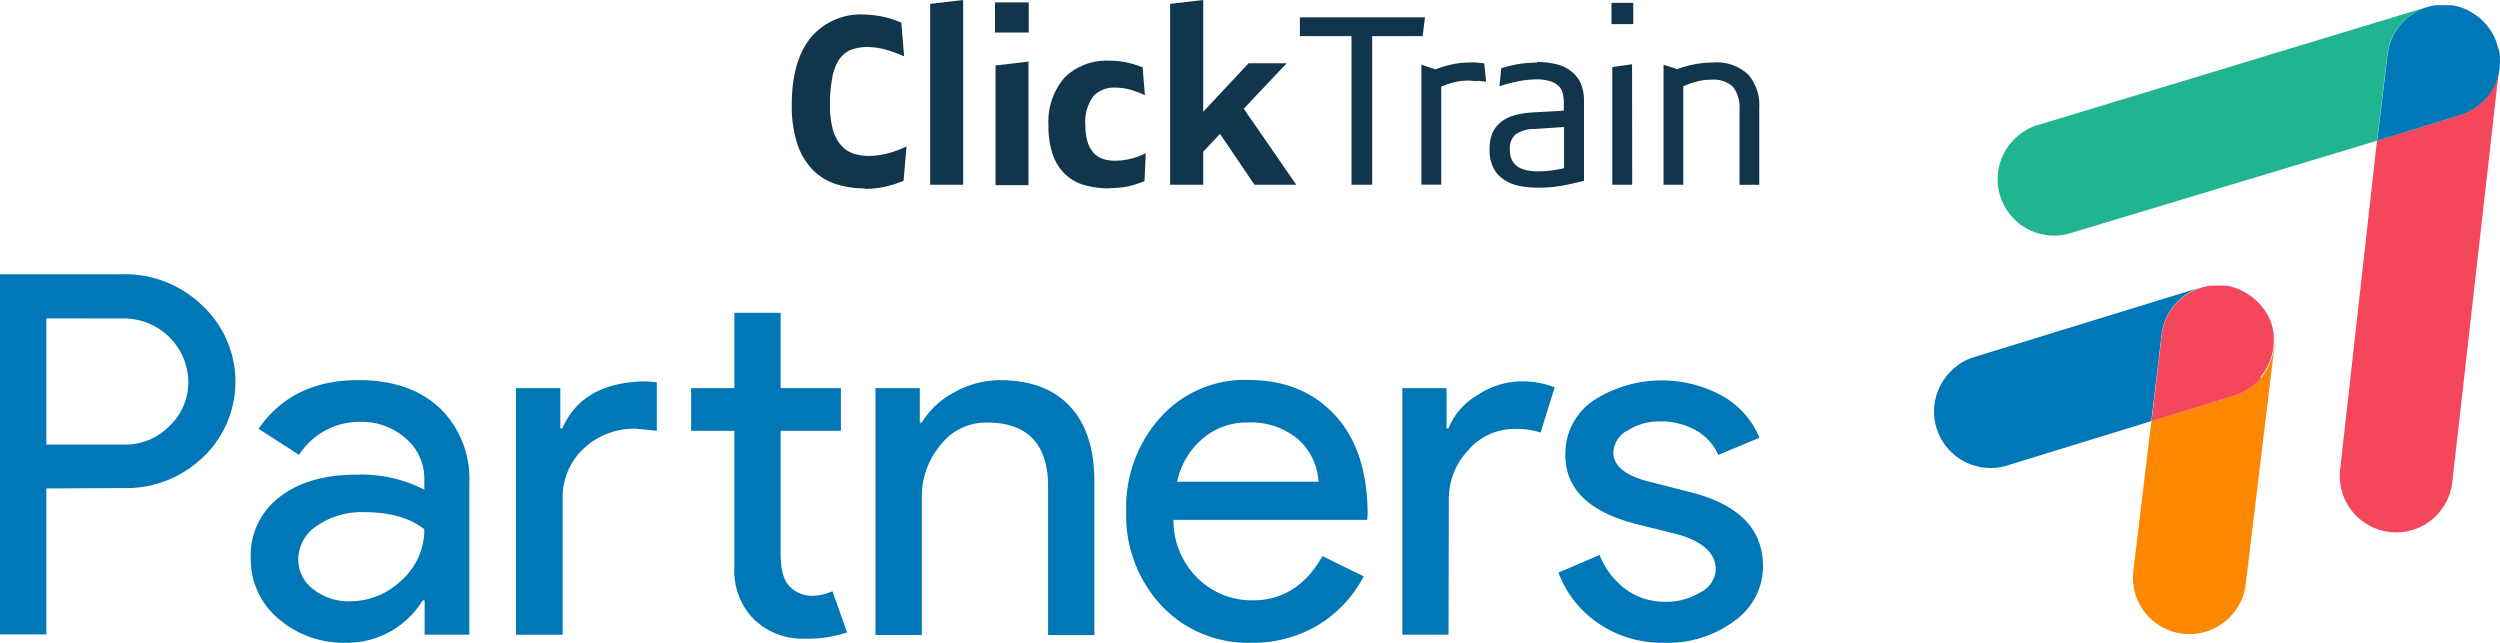
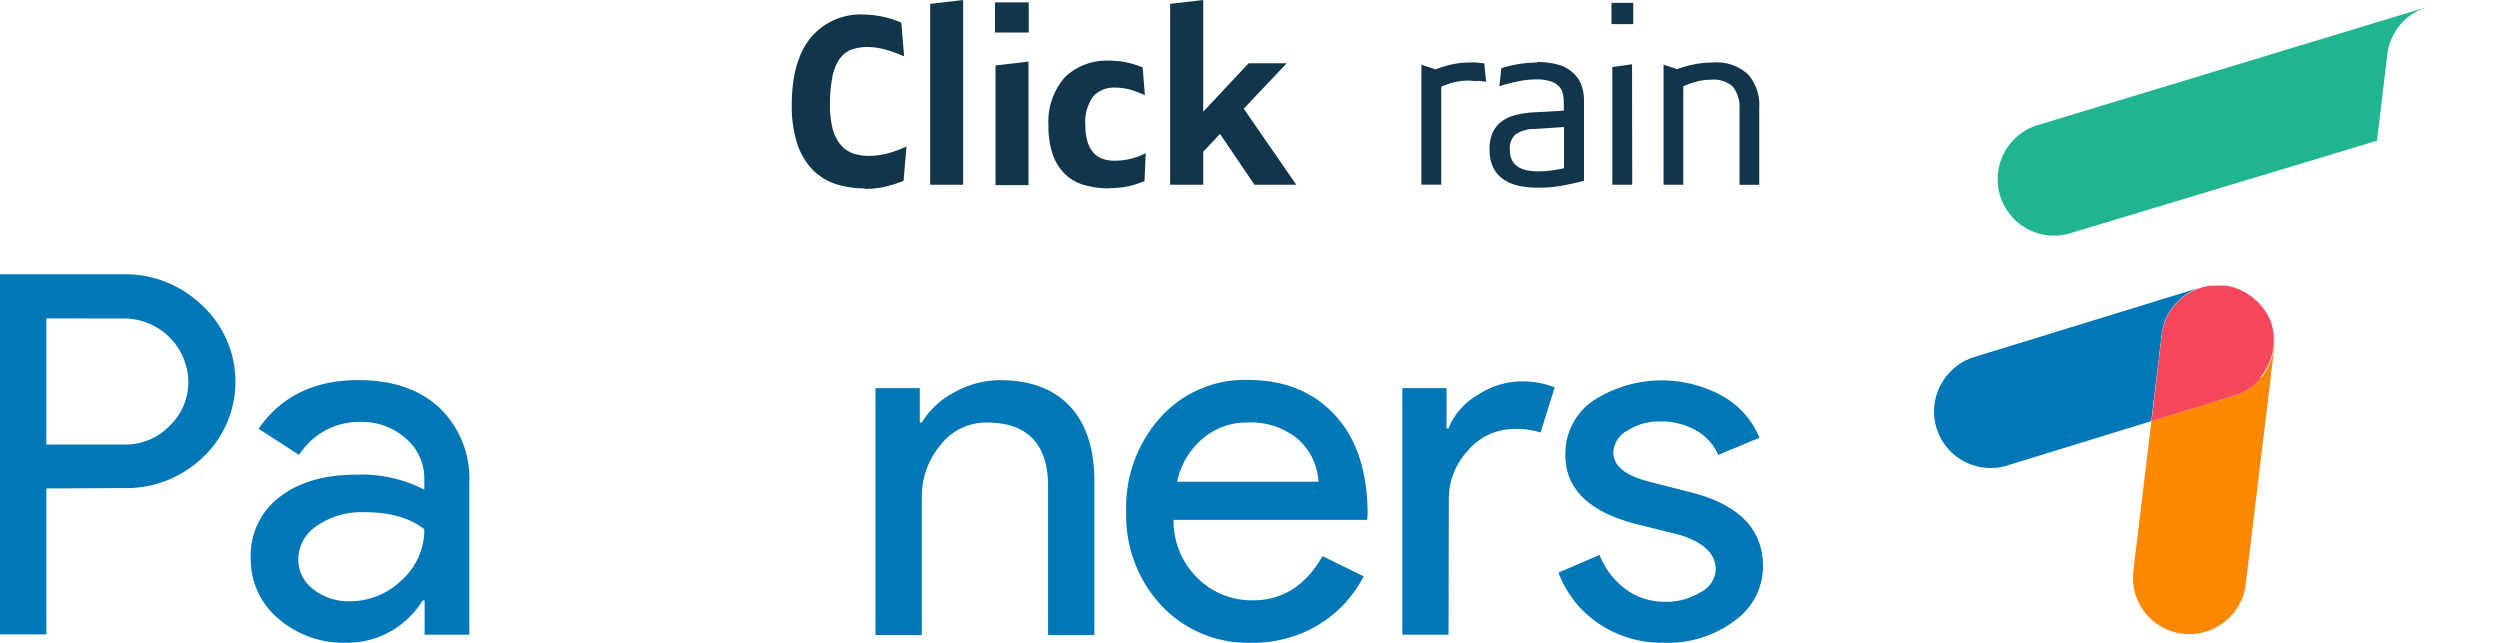
<svg xmlns="http://www.w3.org/2000/svg" id="Layer_1" data-name="Layer 1" viewBox="0 0 331.82 85.32">
  <defs>
    <style>.cls-1{fill:#fb8800;}.cls-2{fill:#0077b6;}.cls-3{fill:#f5475b;}.cls-4{fill:#21b490;}.cls-5{fill:#11354b;}</style>
  </defs>
  <title>Artboard 27</title>
  <path class="cls-1" d="M296.37,81.44a7.49,7.49,0,0,1-13.21-5.69l2.39-19.85,11-3.39a7.56,7.56,0,0,0,5.3-7.48,8,8,0,0,1,0,1.2l-3.78,31.32a7.33,7.33,0,0,1-1.68,3.89" />
  <path class="cls-2" d="M286.91,44.44,285.53,55.9l-19.11,5.88a7.5,7.5,0,0,1-7.95-12A7.38,7.38,0,0,1,262,47.4l30.15-9.27.26-.08a7.69,7.69,0,0,0-3.82,2.45,7.46,7.46,0,0,0-1.68,3.94" />
  <path class="cls-3" d="M300.11,50.16a7.61,7.61,0,0,1-3.54,2.35l-11,3.39,1.36-11.46a7.49,7.49,0,0,1,1.68-3.9,7.67,7.67,0,0,1,3.82-2.44,4.24,4.24,0,0,0,.46-.1l.42-.09h2.17l.43.09a7.39,7.39,0,0,1,2.53,1.09l.39.26.33.28h0l.32.28a2.5,2.5,0,0,1,.33.32,7.75,7.75,0,0,1,1.33,1.87h0l.19.42.13.34h0l.06.18v.06h0l.12.43c0,.14.06.31.08.47a3.81,3.81,0,0,1,.07.47V45A7.55,7.55,0,0,1,300,50.08" />
-   <path class="cls-3" d="M323.82,67.94a7.49,7.49,0,0,1-13.21-5.69l4.88-43.57,11-3.4a7.31,7.31,0,0,0,3.54-2.36,7.64,7.64,0,0,0,1.76-5.12,8.88,8.88,0,0,1-.08,1.26l-6.23,55a7.42,7.42,0,0,1-1.69,3.9" />
  <path class="cls-4" d="M316.87,7.22l-1.38,11.46L274.88,30.93a7.49,7.49,0,0,1-7.95-12,7.37,7.37,0,0,1,3.58-2.34L322.12.94l.26-.07a7.61,7.61,0,0,0-3.83,2.45,7.49,7.49,0,0,0-1.68,3.9" />
-   <path class="cls-2" d="M330.06,12.92a7.31,7.31,0,0,1-3.54,2.36l-11,3.4,1.38-11.46a7.49,7.49,0,0,1,1.68-3.9A7.61,7.61,0,0,1,322.38.87l.45-.1.44-.08h2.15l.44.08a7.12,7.12,0,0,1,2.53,1.09l.39.26.34.26h0l.31.29.33.33a7,7,0,0,1,1.29,1.89h0c.07.13.12.27.18.41s.1.23.14.35h0a1.39,1.39,0,0,1,.06.19h0a2.47,2.47,0,0,0,.11.43,3.11,3.11,0,0,1,.2.61,3.54,3.54,0,0,1,.07.47,3.68,3.68,0,0,1,0,.47A7.54,7.54,0,0,1,330.06,13" />
  <path class="cls-5" d="M114.77,25a12.06,12.06,0,0,1-4-.63,7.59,7.59,0,0,1-3.06-2,9.18,9.18,0,0,1-1.94-3.44,16.2,16.2,0,0,1-.68-5q0-5.81,2.49-8.9a8.62,8.62,0,0,1,7.14-3.1A13.15,13.15,0,0,1,119.63,3L120,7.48a18.77,18.77,0,0,0-2.41-.88,9.25,9.25,0,0,0-2.45-.36,6.13,6.13,0,0,0-2.28.41A3.46,3.46,0,0,0,111.32,8a6.37,6.37,0,0,0-.87,2.39,18.9,18.9,0,0,0-.29,3.53,12.52,12.52,0,0,0,.38,3.28,5.4,5.4,0,0,0,1.09,2.08,3.82,3.82,0,0,0,1.61,1.09,6.46,6.46,0,0,0,2.05.32,10,10,0,0,0,2.56-.34,13.58,13.58,0,0,0,2.47-.92L119.93,24a16.2,16.2,0,0,1-2.56.81,13,13,0,0,1-2.57.26" />
  <polygon class="cls-5" points="127.84 0 127.84 24.52 123.46 24.52 123.46 0.51 127.84 0" />
  <path class="cls-5" d="M132.06.32h4.48v4h-4.48Zm4.45,24.25h-4.38V8.69l4.38-.52Z" />
  <path class="cls-5" d="M147.28,25a11.74,11.74,0,0,1-3.39-.45,6,6,0,0,1-2.55-1.46,6.59,6.59,0,0,1-1.61-2.59,11.4,11.4,0,0,1-.57-3.84,8.93,8.93,0,0,1,2.19-6.42,8,8,0,0,1,6-2.18,10.83,10.83,0,0,1,2.13.21,15.24,15.24,0,0,1,2.18.67l.3,3.7a12.41,12.41,0,0,0-1.95-.74,7.5,7.5,0,0,0-1.94-.27,3.82,3.82,0,0,0-2.91,1.09,5.74,5.74,0,0,0-1.1,3.94,7.38,7.38,0,0,0,.3,2.19,4,4,0,0,0,.79,1.44,2.93,2.93,0,0,0,1.2.79,4.73,4.73,0,0,0,1.54.25,9,9,0,0,0,4.18-1l-.16,3.7a12.4,12.4,0,0,1-2.31.73,12.92,12.92,0,0,1-2.32.21" />
  <polygon class="cls-5" points="161.93 17.77 159.7 20.14 159.7 24.52 155.31 24.52 155.31 0.51 159.7 0 159.7 14.83 165.72 8.4 170.78 8.4 165.08 14.43 172.05 24.52 166.5 24.52 161.93 17.77" />
-   <polygon class="cls-5" points="188.82 4.8 182.13 4.8 182.13 24.52 179.38 24.52 179.38 4.8 172.53 4.8 172.53 2.3 189.14 2.3 188.82 4.8" />
  <path class="cls-5" d="M196.15,10.77c-.43,0-.86-.07-1.29-.07a7.83,7.83,0,0,0-1.8.21,9.23,9.23,0,0,0-1.77.6v13h-2.63V8.59l1.88.62a13.68,13.68,0,0,1,2.26-.68A10.69,10.69,0,0,1,195,8.3a6.7,6.7,0,0,1,1,0l1,.11.25,2.43-1.09-.12" />
  <path class="cls-5" d="M204,8.23a10.14,10.14,0,0,1,2.9.38,4.9,4.9,0,0,1,1.92,1.09,4,4,0,0,1,1.09,1.62,6.1,6.1,0,0,1,.33,2.07V24c-.93.24-1.89.45-2.88.64a18,18,0,0,1-3.28.27,11.87,11.87,0,0,1-2.59-.27,5.74,5.74,0,0,1-2-.88,4,4,0,0,1-1.31-1.56,5.15,5.15,0,0,1-.47-2.35,5.4,5.4,0,0,1,.43-2.31,3.9,3.9,0,0,1,1.27-1.49,5.3,5.3,0,0,1,1.82-.8,11.59,11.59,0,0,1,2.19-.33l4.14-.23v-1.1a5.76,5.76,0,0,0-.11-1.09,2.08,2.08,0,0,0-.5-1,2.7,2.7,0,0,0-1.1-.69,5.59,5.59,0,0,0-1.91-.27,11.75,11.75,0,0,0-2.64.3,20.34,20.34,0,0,0-2.29.61l.26-2.4a17.73,17.73,0,0,1,2.37-.56A14.41,14.41,0,0,1,204,8.31M200.4,19.92q0,2.82,3.72,2.82a12.44,12.44,0,0,0,1.93-.13c.62-.09,1.09-.18,1.54-.28V16.86l-3.88.26a4.3,4.3,0,0,0-2.58.74,2.46,2.46,0,0,0-.73,2" />
  <path class="cls-5" d="M213.89.38h2.89V3.2h-2.89Zm2.75,24.14H214V8.89l2.62-.36Z" />
  <path class="cls-5" d="M227.32,8.3a6.11,6.11,0,0,1,4.73,1.61,6.17,6.17,0,0,1,1.45,4.37V24.53h-2.62v-10a4.41,4.41,0,0,0-.86-3,3.73,3.73,0,0,0-2.87-.95,7.77,7.77,0,0,0-1.92.24,10.52,10.52,0,0,0-1.81.64V24.52H220.8V8.59l1.81.58a15.64,15.64,0,0,1,2.32-.64,12.82,12.82,0,0,1,2.39-.23" />
  <path class="cls-2" d="M6.15,64.83V84.2H0V36.4H16.29a14.74,14.74,0,0,1,10.55,4.14,13.83,13.83,0,0,1,.71,19.54c-.23.24-.46.48-.71.7a14.69,14.69,0,0,1-10.55,4Zm0-22.57V59H16.42a8.12,8.12,0,0,0,6.08-2.47A8,8,0,0,0,25,50.62a8.54,8.54,0,0,0-8.55-8.35Z" />
  <path class="cls-2" d="M47.54,50.45q6.81,0,10.75,3.64a13,13,0,0,1,4,10V84.24H56.36V79.7h-.27a11.74,11.74,0,0,1-10.15,5.61,13.26,13.26,0,0,1-9-3.2,10.28,10.28,0,0,1-3.66-8A9.72,9.72,0,0,1,37.07,66q3.84-3,10.25-3a18.07,18.07,0,0,1,9,2v-1.4a7,7,0,0,0-2.53-5.47A8.73,8.73,0,0,0,47.85,56a9.44,9.44,0,0,0-8.15,4.38l-5.38-3.47Q38.79,50.46,47.54,50.45ZM39.59,74.22a4.93,4.93,0,0,0,2,4,7.56,7.56,0,0,0,4.78,1.59A9.88,9.88,0,0,0,53.32,77a9,9,0,0,0,3-6.75c-1.91-1.52-4.59-2.28-8-2.27a10.4,10.4,0,0,0-6.24,1.8A5.36,5.36,0,0,0,39.59,74.22Z" />
-   <path class="cls-2" d="M68.48,51.52h5.89v5.34h.26q2.75-6.24,11.28-6.24l1.27.13v6.43l-2.73-.28a9.8,9.8,0,0,0-7,2.65,8.81,8.81,0,0,0-2.77,6.7v18H68.48Zm38.34,33.25a9.29,9.29,0,0,1-6.65-2.47,9.11,9.11,0,0,1-2.7-6.87V57.18H91.73V51.52h5.74v-10h6.14v10h8v5.66h-8V73.47c0,2.19.42,3.66,1.27,4.44a4.2,4.2,0,0,0,2.87,1.17,6.37,6.37,0,0,0,1.44-.17,7.34,7.34,0,0,0,1.3-.43l1.94,5.46A16.46,16.46,0,0,1,106.82,84.77Z" />
  <path class="cls-2" d="M116.2,51.52h5.88v4.56h.27a11,11,0,0,1,4.3-4,12.48,12.48,0,0,1,6.08-1.62q6,0,9.24,3.43t3.28,9.85V84.29h-6.14V64.08q-.27-8-8.15-8a7.66,7.66,0,0,0-6.14,3,10.63,10.63,0,0,0-2.47,7.1v18.1H116.2Z" />
  <path class="cls-2" d="M166.05,85.31a15.72,15.72,0,0,1-11.9-4.94,17.52,17.52,0,0,1-4.67-12.49A17.77,17.77,0,0,1,154,55.43a15,15,0,0,1,11.63-5q7.28,0,11.59,4.7t4.3,13.2l-.06.67H155.76a10.66,10.66,0,0,0,3.2,7.74,10.21,10.21,0,0,0,7.35,2.94q5.88,0,9.22-5.87L181,76.5A16.39,16.39,0,0,1,174.89,83,16.88,16.88,0,0,1,166.05,85.31Zm-9.84-21.37H175a8.12,8.12,0,0,0-2.74-5.67,9.74,9.74,0,0,0-6.69-2.19,8.91,8.91,0,0,0-6,2.19,10.17,10.17,0,0,0-3.33,5.67Z" />
  <path class="cls-2" d="M192.26,84.24h-6.13V51.52H192v5.34h.26a8.88,8.88,0,0,1,3.89-4.44,10.63,10.63,0,0,1,5.67-1.8,11.67,11.67,0,0,1,4.53.79l-1.87,6a10.2,10.2,0,0,0-3.6-.47,8,8,0,0,0-6,2.81,9.36,9.36,0,0,0-2.58,6.56Z" />
  <path class="cls-2" d="M234,75.16a8.87,8.87,0,0,1-3.74,7.21,14.76,14.76,0,0,1-9.42,2.94,14.91,14.91,0,0,1-8.68-2.57A14.09,14.09,0,0,1,206.85,76l5.46-2.34a10.31,10.31,0,0,0,3.51,4.58,8.61,8.61,0,0,0,5,1.63,8.73,8.73,0,0,0,4.91-1.27,3.58,3.58,0,0,0,2-3c0-2.09-1.6-3.62-4.8-4.61l-5.61-1.4q-9.57-2.4-9.55-9.21a8.51,8.51,0,0,1,3.68-7.19,16.72,16.72,0,0,1,17.17-.63,11.33,11.33,0,0,1,4.91,5.54l-5.47,2.28a6.87,6.87,0,0,0-3-3.28,9.36,9.36,0,0,0-4.71-1.17,7.82,7.82,0,0,0-4.31,1.2,3.43,3.43,0,0,0-1.9,2.93q0,2.81,5.28,4l4.94,1.27Q234,67.75,234,75.16Z" />
</svg>